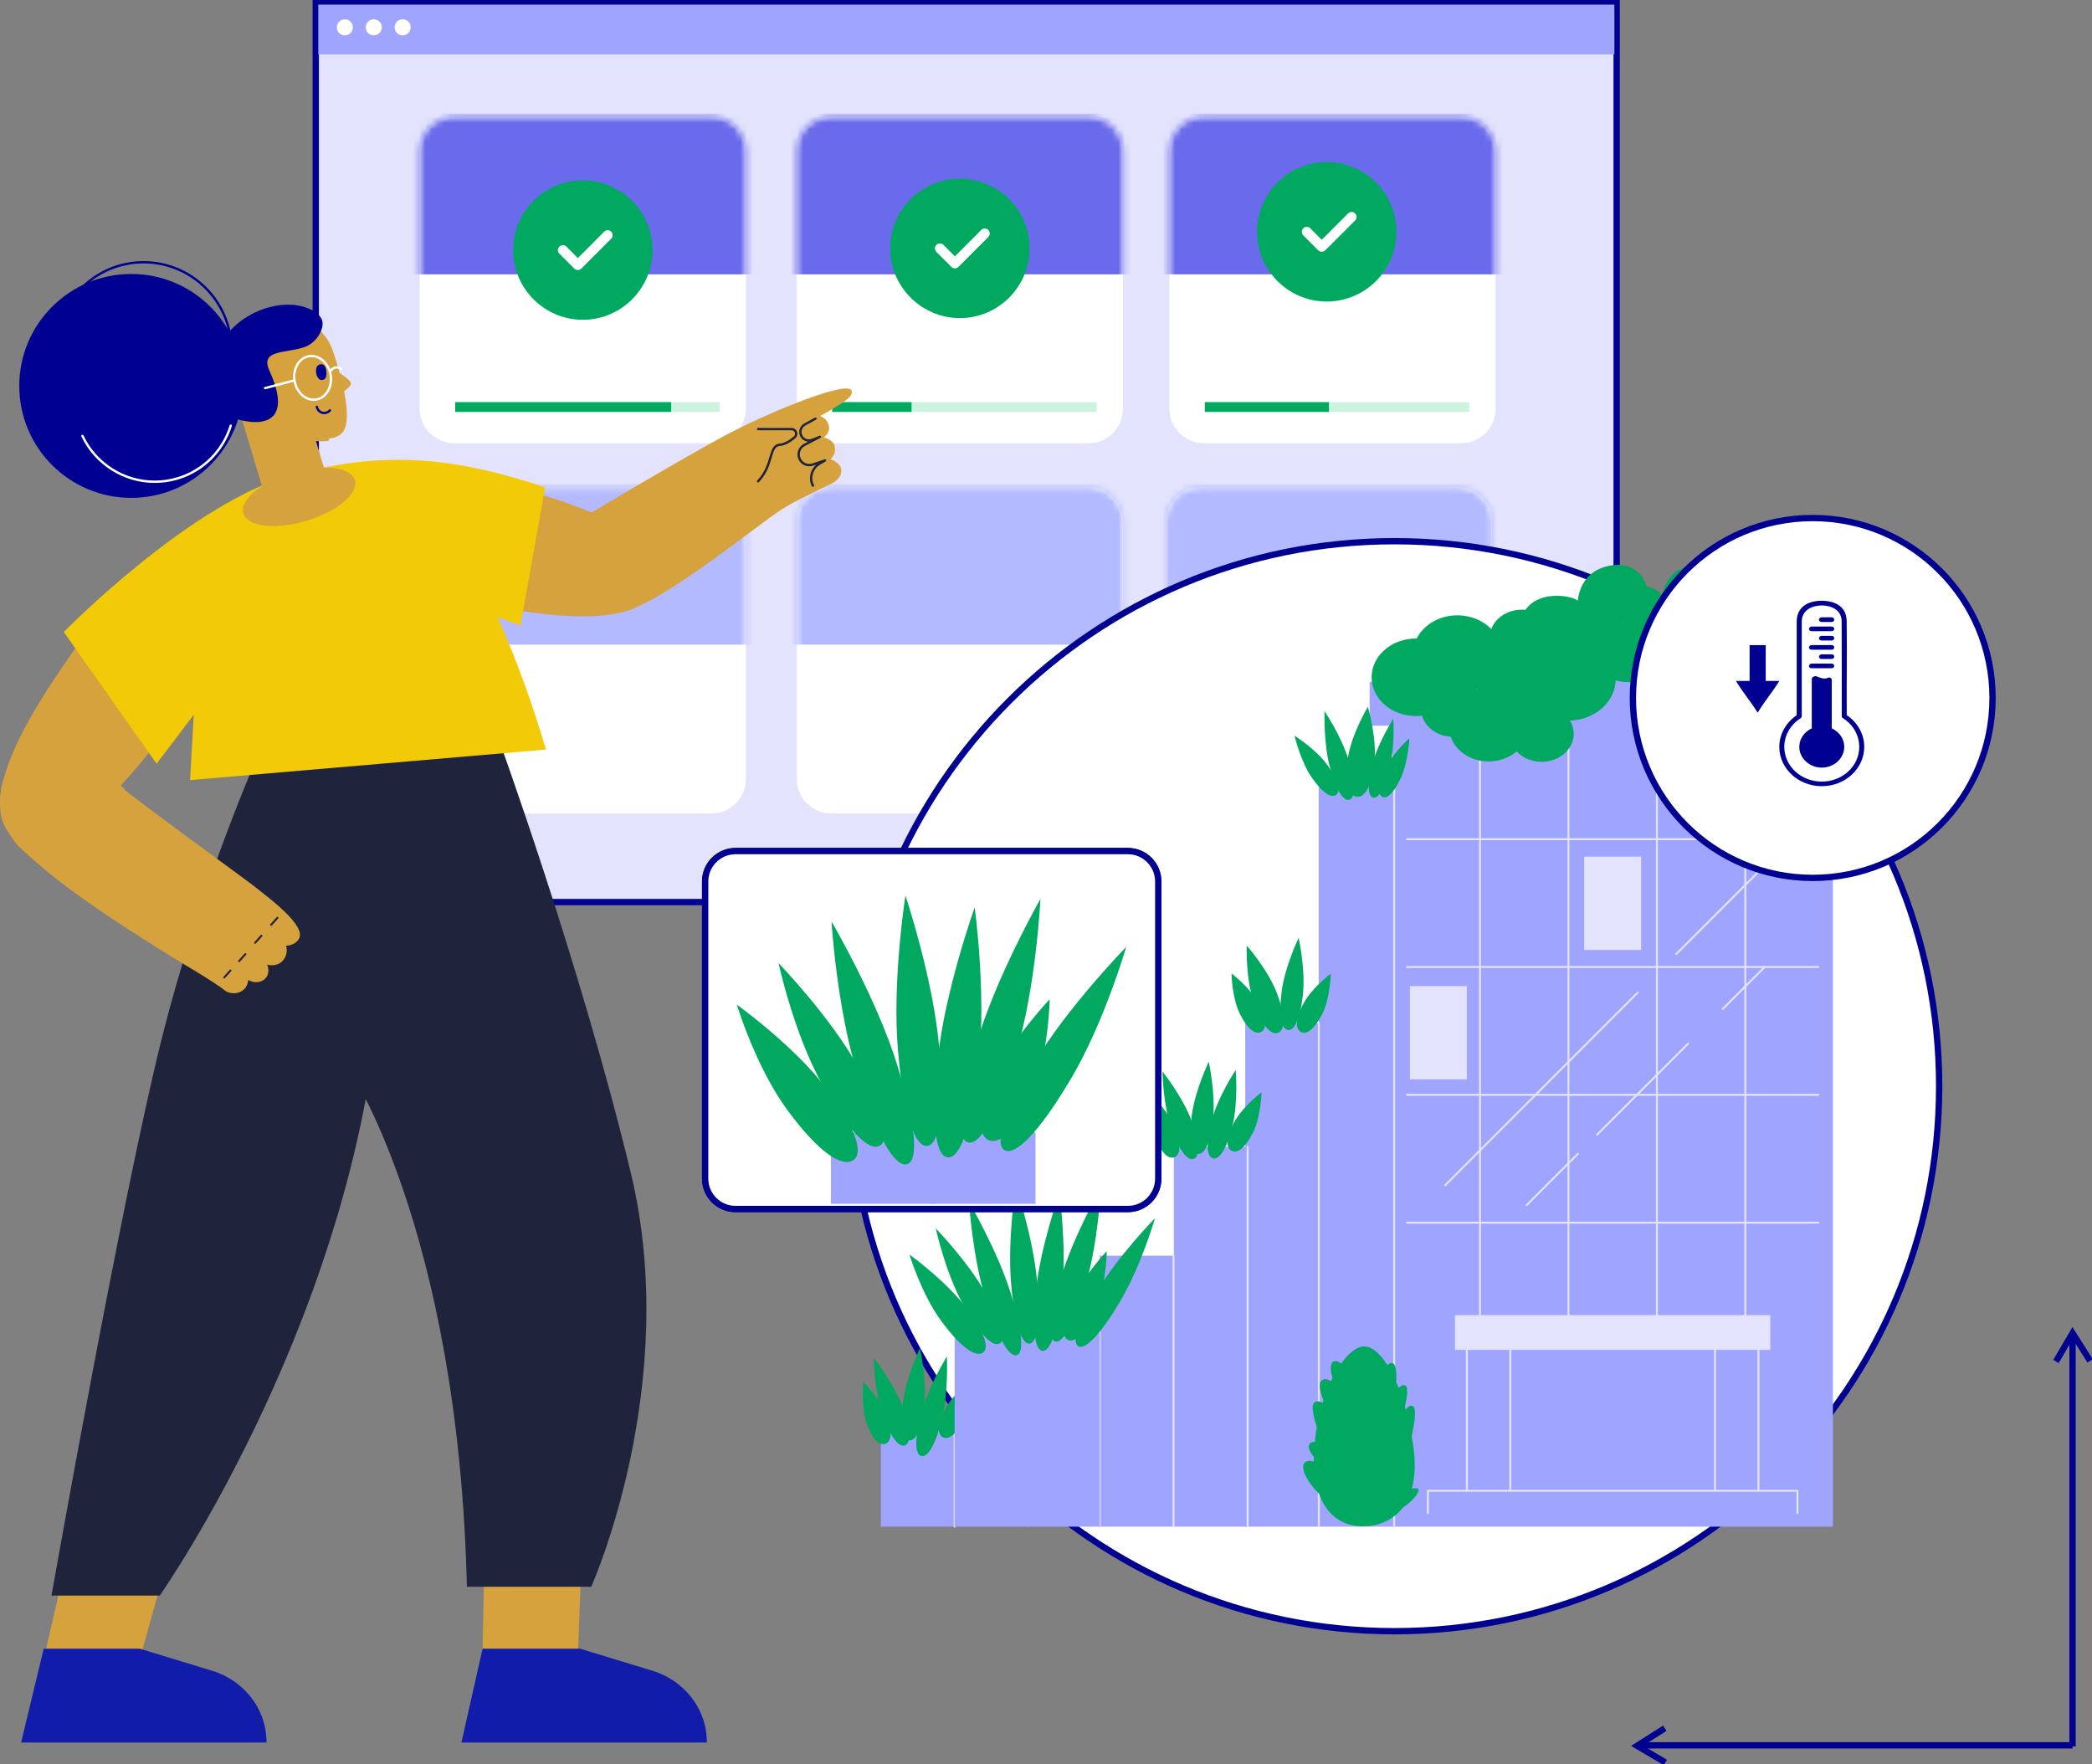
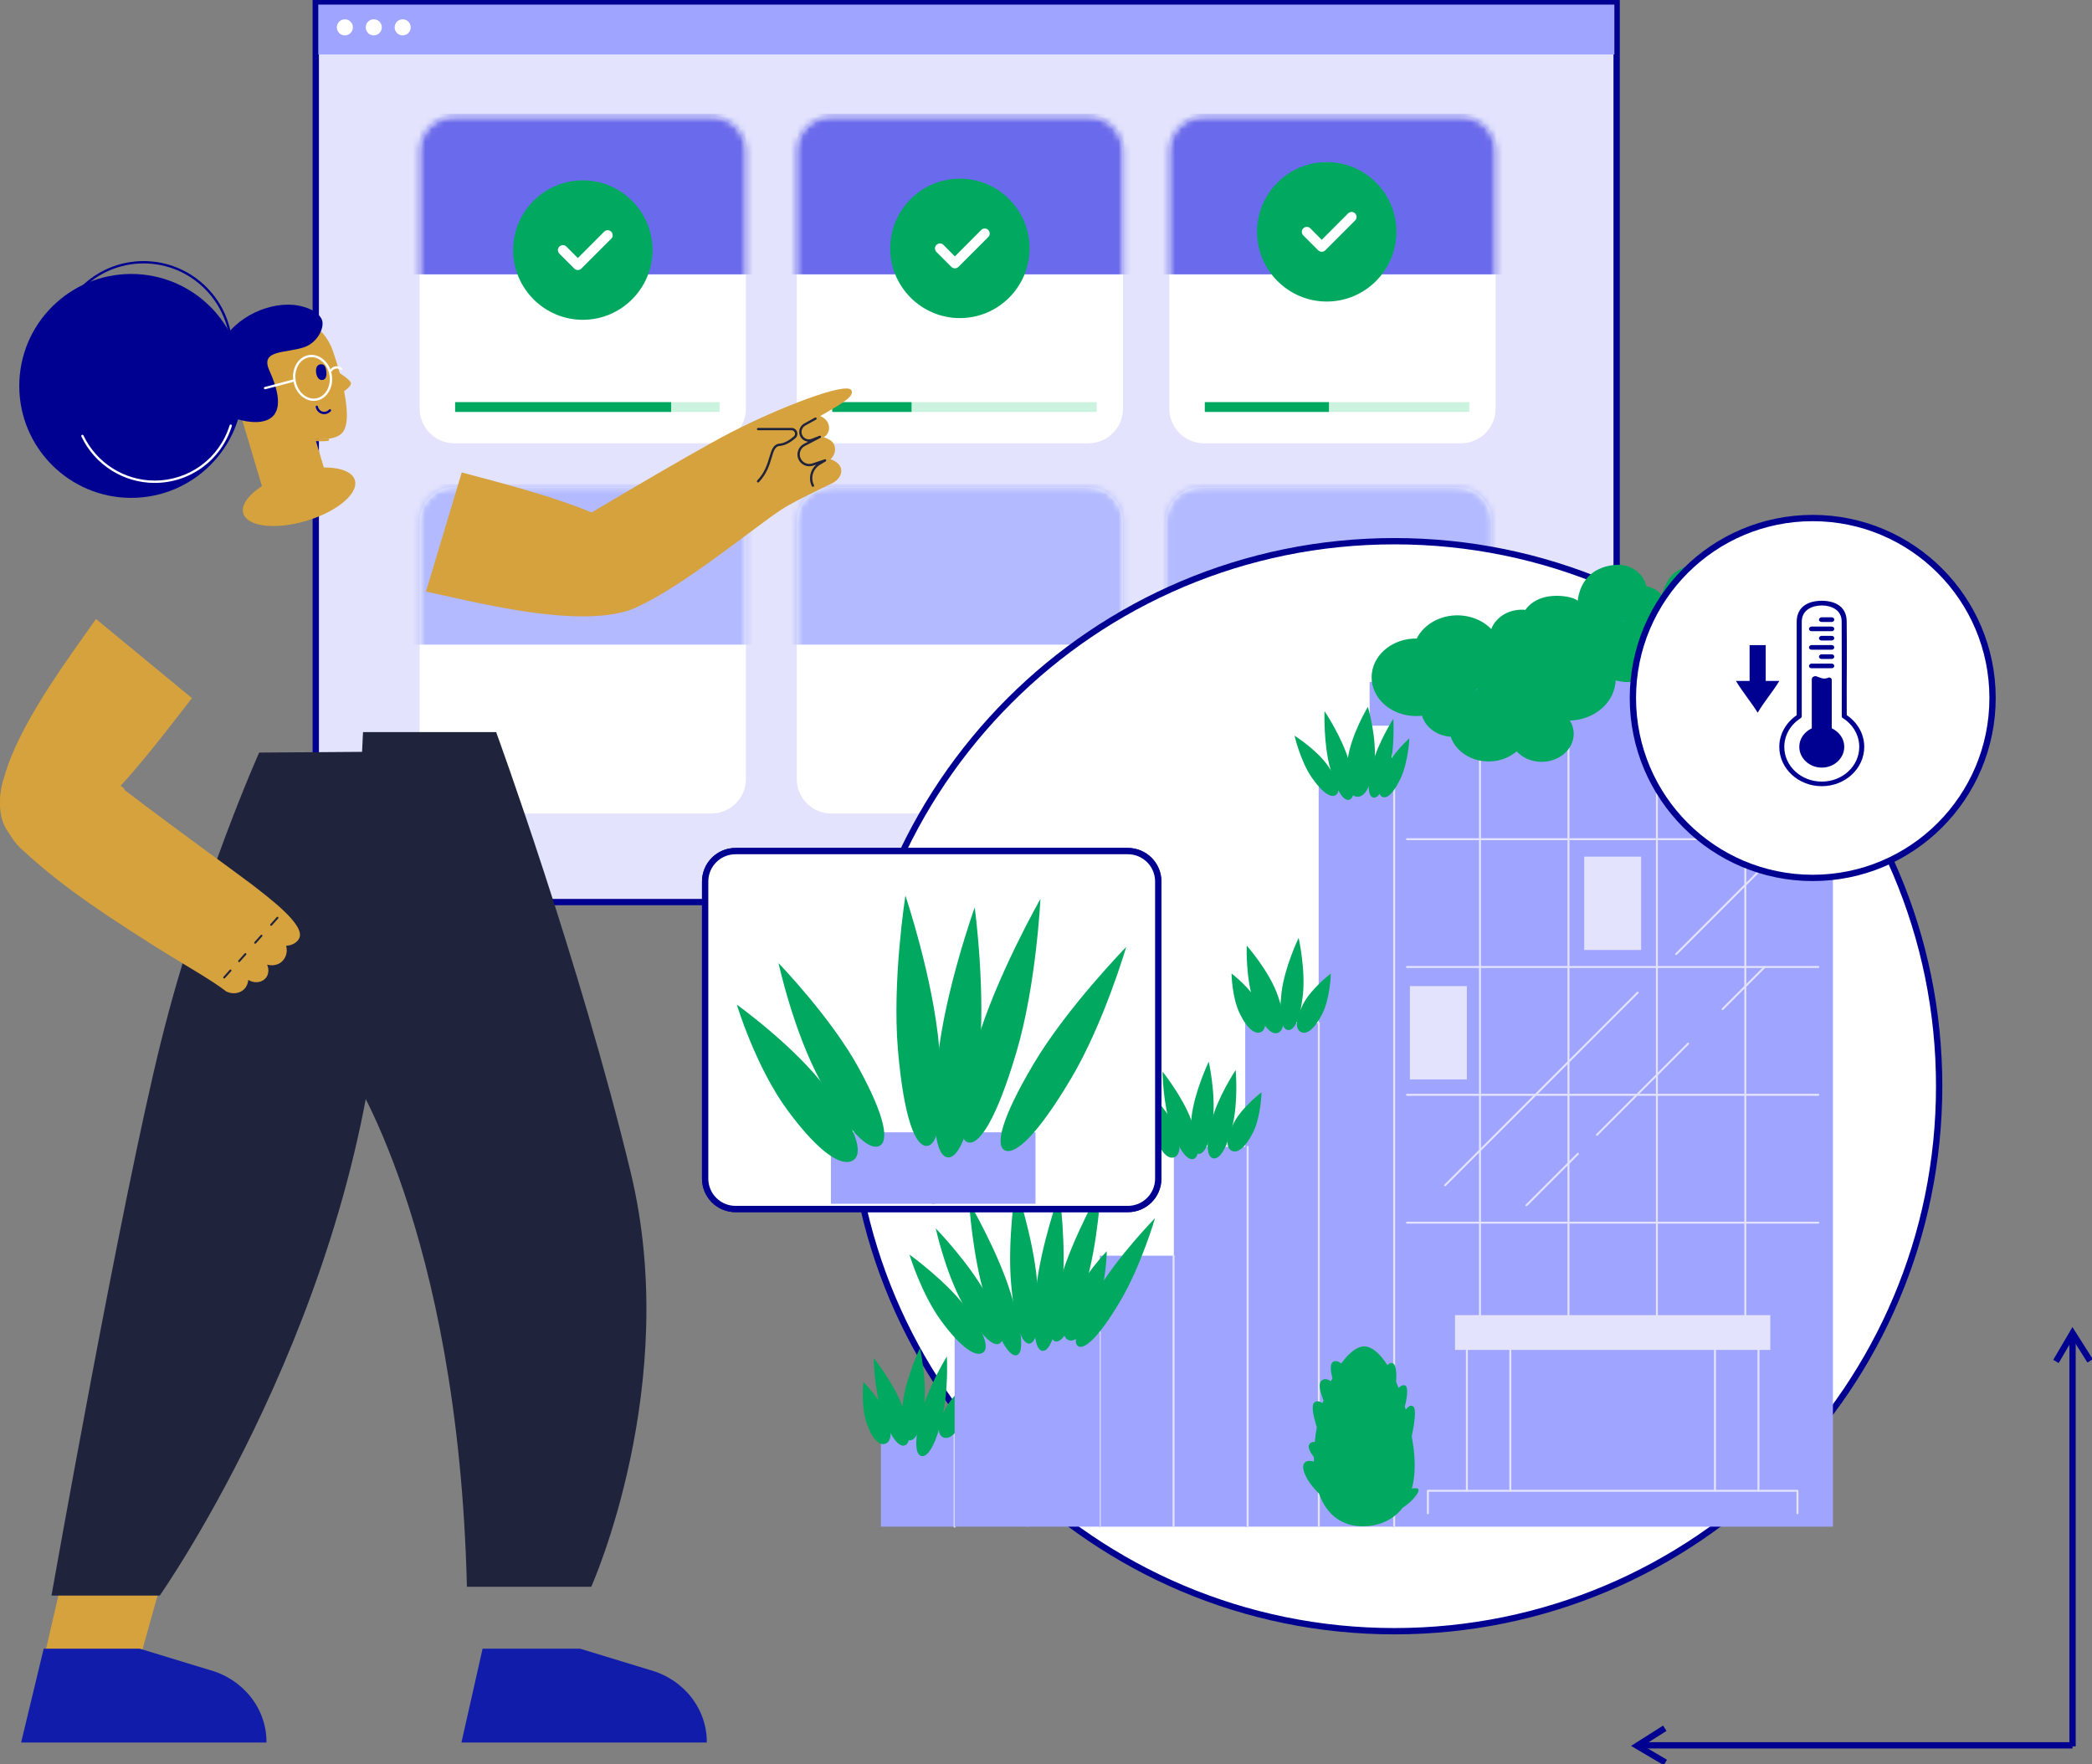
<svg xmlns="http://www.w3.org/2000/svg" width="332" height="280" viewBox="0 0 332 280" fill="none">
  <rect x="0" y="0" width="332" height="280" fill="#808080" stroke="none" />
  <g clip-path="url(#clip0_2791_80228)">
    <path d="M256.562 0.355H50.113V143.157H256.562V0.355Z" fill="#E3E3FD" stroke="#000091" stroke-miterlimit="10" />
    <path d="M256.201 0.73H50.51V8.643H256.201V0.73Z" fill="#9FA4FF" />
    <path d="M56.004 4.342C56.004 5.043 55.438 5.617 54.73 5.617C54.022 5.617 53.455 5.05 53.455 4.342C53.455 3.633 54.022 3.066 54.73 3.066C55.438 3.066 56.004 3.633 56.004 4.342Z" fill="white" />
    <path d="M60.592 4.342C60.592 5.043 60.025 5.617 59.317 5.617C58.609 5.617 58.043 5.05 58.043 4.342C58.043 3.633 58.609 3.066 59.317 3.066C60.025 3.066 60.592 3.633 60.592 4.342Z" fill="white" />
    <path d="M65.18 4.342C65.18 5.043 64.613 5.617 63.905 5.617C63.197 5.617 62.631 5.05 62.631 4.342C62.631 3.633 63.197 3.066 63.905 3.066C64.613 3.066 65.18 3.633 65.18 4.342Z" fill="white" />
    <path d="M112.884 18.539H72.096C69.061 18.539 66.602 21 66.602 24.036V64.848C66.602 67.884 69.061 70.345 72.096 70.345H112.884C115.919 70.345 118.378 67.884 118.378 64.848V24.036C118.378 21 115.919 18.539 112.884 18.539Z" fill="white" />
    <mask id="mask0_2791_80228" style="mask-type:luminance" maskUnits="userSpaceOnUse" x="66" y="18" width="53" height="53">
      <path d="M112.884 18.539H72.096C69.061 18.539 66.602 21 66.602 24.036V64.848C66.602 67.884 69.061 70.345 72.096 70.345H112.884C115.919 70.345 118.378 67.884 118.378 64.848V24.036C118.378 21 115.919 18.539 112.884 18.539Z" fill="white" />
    </mask>
    <g mask="url(#mask0_2791_80228)">
      <path d="M119.986 18.035H64.789V43.538H119.986V18.035Z" fill="#6A6AEC" />
    </g>
    <path d="M112.884 77.293H72.096C69.061 77.293 66.602 79.754 66.602 82.79V123.602C66.602 126.638 69.061 129.099 72.096 129.099H112.884C115.919 129.099 118.378 126.638 118.378 123.602V82.79C118.378 79.754 115.919 77.293 112.884 77.293Z" fill="white" />
    <mask id="mask1_2791_80228" style="mask-type:luminance" maskUnits="userSpaceOnUse" x="66" y="77" width="53" height="53">
      <path d="M112.884 77.293H72.096C69.061 77.293 66.602 79.754 66.602 82.79V123.602C66.602 126.638 69.061 129.099 72.096 129.099H112.884C115.919 129.099 118.378 126.638 118.378 123.602V82.79C118.378 79.754 115.919 77.293 112.884 77.293Z" fill="white" />
    </mask>
    <g mask="url(#mask1_2791_80228)">
      <path d="M119.986 76.797H64.789V102.3H119.986V76.797Z" fill="#B3BAFF" />
    </g>
    <path d="M172.726 77.293H131.938C128.903 77.293 126.443 79.754 126.443 82.79V123.602C126.443 126.638 128.903 129.099 131.938 129.099H172.726C175.76 129.099 178.22 126.638 178.22 123.602V82.79C178.22 79.754 175.76 77.293 172.726 77.293Z" fill="white" />
    <mask id="mask2_2791_80228" style="mask-type:luminance" maskUnits="userSpaceOnUse" x="126" y="77" width="53" height="53">
      <path d="M172.726 77.293H131.938C128.903 77.293 126.443 79.754 126.443 82.79V123.602C126.443 126.638 128.903 129.099 131.938 129.099H172.726C175.76 129.099 178.22 126.638 178.22 123.602V82.79C178.22 79.754 175.76 77.293 172.726 77.293Z" fill="white" />
    </mask>
    <g mask="url(#mask2_2791_80228)">
      <path d="M179.835 76.797H124.639V102.3H179.835V76.797Z" fill="#B3BAFF" />
    </g>
    <path d="M231.3 77.293H190.512C187.477 77.293 185.018 79.754 185.018 82.79V123.602C185.018 126.638 187.477 129.099 190.512 129.099H231.3C234.335 129.099 236.794 126.638 236.794 123.602V82.79C236.794 79.754 234.335 77.293 231.3 77.293Z" fill="white" />
    <mask id="mask3_2791_80228" style="mask-type:luminance" maskUnits="userSpaceOnUse" x="185" y="77" width="52" height="53">
      <path d="M231.3 77.293H190.512C187.477 77.293 185.018 79.754 185.018 82.79V123.602C185.018 126.638 187.477 129.099 190.512 129.099H231.3C234.335 129.099 236.794 126.638 236.794 123.602V82.79C236.794 79.754 234.335 77.293 231.3 77.293Z" fill="white" />
    </mask>
    <g mask="url(#mask3_2791_80228)">
      <path d="M238.402 76.797H183.205V102.3H238.402V76.797Z" fill="#B3BAFF" />
    </g>
    <path d="M114.201 63.82H72.231V65.372H114.201V63.82Z" fill="#CCF2E0" />
    <path d="M106.512 63.82H72.231V65.372H106.512V63.82Z" fill="#00A95F" />
    <path d="M172.726 18.539H131.938C128.903 18.539 126.443 21 126.443 24.036V64.848C126.443 67.884 128.903 70.345 131.938 70.345H172.726C175.76 70.345 178.22 67.884 178.22 64.848V24.036C178.22 21 175.76 18.539 172.726 18.539Z" fill="white" />
    <mask id="mask4_2791_80228" style="mask-type:luminance" maskUnits="userSpaceOnUse" x="126" y="18" width="53" height="53">
      <path d="M172.726 18.539H131.938C128.903 18.539 126.443 21 126.443 24.036V64.848C126.443 67.884 128.903 70.345 131.938 70.345H172.726C175.76 70.345 178.22 67.884 178.22 64.848V24.036C178.22 21 175.76 18.539 172.726 18.539Z" fill="white" />
    </mask>
    <g mask="url(#mask4_2791_80228)">
      <path d="M179.835 18.035H124.639V43.538H179.835V18.035Z" fill="#6A6AEC" />
    </g>
    <path d="M174.051 63.82H132.08V65.372H174.051V63.82Z" fill="#CCF2E0" />
    <path d="M144.661 63.82H132.08V65.372H144.661V63.82Z" fill="#00A95F" />
    <path d="M231.859 18.539H191.07C188.036 18.539 185.576 21 185.576 24.036V64.848C185.576 67.884 188.036 70.345 191.07 70.345H231.859C234.893 70.345 237.353 67.884 237.353 64.848V24.036C237.353 21 234.893 18.539 231.859 18.539Z" fill="white" />
    <mask id="mask5_2791_80228" style="mask-type:luminance" maskUnits="userSpaceOnUse" x="185" y="18" width="53" height="53">
      <path d="M231.859 18.539H191.07C188.036 18.539 185.576 21 185.576 24.036V64.848C185.576 67.884 188.036 70.345 191.07 70.345H231.859C234.893 70.345 237.353 67.884 237.353 64.848V24.036C237.353 21 234.893 18.539 231.859 18.539Z" fill="white" />
    </mask>
    <g mask="url(#mask5_2791_80228)">
      <path d="M238.96 18.035H183.764V43.538H238.96V18.035Z" fill="#6A6AEC" />
    </g>
    <path d="M233.176 63.82H191.205V65.372H233.176V63.82Z" fill="#CCF2E0" />
    <path d="M210.902 63.82H191.205V65.372H210.902V63.82Z" fill="#00A95F" />
    <path d="M152.731 50.205C158.534 50.205 163.238 45.499 163.238 39.693C163.238 33.886 158.534 29.18 152.731 29.18C146.929 29.18 142.225 33.886 142.225 39.693C142.225 45.499 146.929 50.205 152.731 50.205Z" fill="white" />
    <path d="M152.335 28.352C146.231 28.352 141.275 33.318 141.275 39.417C141.275 45.516 146.239 50.482 152.335 50.482C158.43 50.482 163.394 45.516 163.394 39.417C163.394 33.318 158.43 28.352 152.335 28.352ZM156.845 37.611L152.101 42.357C151.945 42.506 151.747 42.584 151.542 42.584C151.336 42.584 151.138 42.506 150.982 42.357L148.61 39.984C148.299 39.672 148.299 39.169 148.61 38.864C148.922 38.56 149.425 38.553 149.729 38.864L151.542 40.685L155.719 36.498C156.03 36.187 156.533 36.187 156.837 36.498C157.142 36.81 157.149 37.313 156.837 37.618L156.845 37.611Z" fill="#00A95F" />
    <path d="M210.952 47.577C216.755 47.577 221.459 42.87 221.459 37.064C221.459 31.258 216.755 26.551 210.952 26.551C205.149 26.551 200.445 31.258 200.445 37.064C200.445 42.87 205.149 47.577 210.952 47.577Z" fill="white" />
    <path d="M210.555 25.723C204.452 25.723 199.496 30.689 199.496 36.788C199.496 42.888 204.459 47.853 210.555 47.853C216.651 47.853 221.614 42.888 221.614 36.788C221.614 30.689 216.651 25.723 210.555 25.723ZM215.065 34.982L210.322 39.728C210.166 39.877 209.968 39.955 209.762 39.955C209.557 39.955 209.359 39.877 209.203 39.728L206.831 37.355C206.52 37.043 206.52 36.54 206.831 36.236C207.143 35.931 207.645 35.924 207.95 36.236L209.762 38.056L213.94 33.869C214.251 33.558 214.754 33.558 215.058 33.869C215.363 34.181 215.37 34.684 215.058 34.989L215.065 34.982Z" fill="#00A95F" />
    <path d="M221.302 258.867C269.042 258.867 307.743 220.144 307.743 172.377C307.743 124.61 269.042 85.887 221.302 85.887C173.562 85.887 134.861 124.61 134.861 172.377C134.861 220.144 173.562 258.867 221.302 258.867Z" fill="white" stroke="#000091" stroke-miterlimit="10" />
    <path d="M264.201 274.27L259.805 277.054L264.293 279.696" stroke="#000091" stroke-miterlimit="10" />
    <path d="M331.703 215.966L328.913 211.566L326.279 216.058" stroke="#000091" stroke-miterlimit="10" />
    <path d="M328.913 276.98H260.441" stroke="#000091" stroke-miterlimit="10" />
    <path d="M328.912 211.898V277.15" stroke="#000091" stroke-miterlimit="10" />
    <path d="M290.885 113.844H220.977V242.279H290.885V113.844Z" fill="#9FA4FF" />
    <path d="M209.33 162.367H197.619V242.276H209.33V162.367Z" fill="#9FA4FF" />
    <path d="M198.002 181.992H186.291V242.278H198.002V181.992Z" fill="#9FA4FF" />
    <path d="M186.242 199.277H174.531V242.278H186.242V199.277Z" fill="#9FA4FF" />
    <path d="M151.507 226.867H139.797V242.275H151.507V226.867Z" fill="#9FA4FF" />
    <path d="M221.253 124.609H209.273V242.277H221.253V124.609Z" fill="#9FA4FF" />
    <path d="M266.007 151.571C265.964 151.571 265.929 151.556 265.893 151.528C265.83 151.464 265.83 151.365 265.893 151.309L285.123 132.075C285.187 132.011 285.286 132.011 285.343 132.075C285.399 132.139 285.406 132.238 285.343 132.295L266.113 151.528C266.113 151.528 266.042 151.571 266 151.571H266.007Z" fill="#E3E3FD" />
    <path d="M229.331 188.259C229.289 188.259 229.253 188.245 229.218 188.217C229.154 188.153 229.154 188.054 229.218 187.997L259.79 157.415C259.853 157.351 259.952 157.351 260.009 157.415C260.066 157.479 260.073 157.578 260.009 157.635L229.437 188.217C229.437 188.217 229.366 188.259 229.324 188.259H229.331Z" fill="#E3E3FD" />
    <path d="M273.376 160.299C273.333 160.299 273.298 160.285 273.263 160.256C273.199 160.193 273.199 160.093 273.263 160.037L279.939 153.356C280.003 153.293 280.102 153.293 280.159 153.356C280.222 153.42 280.222 153.519 280.159 153.576L273.482 160.256C273.482 160.256 273.411 160.299 273.369 160.299H273.376Z" fill="#E3E3FD" />
    <path d="M253.446 180.241C253.404 180.241 253.368 180.226 253.333 180.198C253.269 180.134 253.269 180.035 253.333 179.978L267.798 165.513C267.861 165.449 267.96 165.449 268.017 165.513C268.074 165.576 268.081 165.676 268.017 165.732L253.552 180.198C253.552 180.198 253.482 180.241 253.439 180.241H253.446Z" fill="#E3E3FD" />
    <path d="M242.253 191.427C242.21 191.427 242.175 191.413 242.14 191.385C242.076 191.321 242.076 191.222 242.14 191.165L250.303 182.997C250.367 182.933 250.466 182.933 250.522 182.997C250.586 183.061 250.586 183.16 250.522 183.217L242.359 191.385C242.359 191.385 242.288 191.427 242.246 191.427H242.253Z" fill="#E3E3FD" />
    <path d="M260.448 135.945H251.414V150.758H260.448V135.945Z" fill="#E3E3FD" />
    <path d="M232.786 156.488H223.752V171.301H232.786V156.488Z" fill="#E3E3FD" />
    <path d="M294.496 115.16H217.365V108.26L294.496 89.629V115.16Z" fill="#9FA4FF" />
    <path d="M234.875 212.758C234.79 212.758 234.719 212.688 234.719 212.603V118.625C234.719 118.54 234.79 118.469 234.875 118.469C234.959 118.469 235.03 118.54 235.03 118.625V212.603C235.03 212.688 234.959 212.758 234.875 212.758Z" fill="#E3E3FD" />
    <path d="M248.916 212.758C248.831 212.758 248.76 212.688 248.76 212.603V118.625C248.76 118.54 248.831 118.469 248.916 118.469C249 118.469 249.071 118.54 249.071 118.625V212.603C249.071 212.688 249 212.758 248.916 212.758Z" fill="#E3E3FD" />
    <path d="M262.949 212.758C262.864 212.758 262.793 212.688 262.793 212.603V118.625C262.793 118.54 262.864 118.469 262.949 118.469C263.034 118.469 263.104 118.54 263.104 118.625V212.603C263.104 212.688 263.034 212.758 262.949 212.758Z" fill="#E3E3FD" />
    <path d="M276.98 212.758C276.895 212.758 276.824 212.688 276.824 212.603V118.625C276.824 118.54 276.895 118.469 276.98 118.469C277.065 118.469 277.136 118.54 277.136 118.625V212.603C277.136 212.688 277.065 212.758 276.98 212.758Z" fill="#E3E3FD" />
    <path d="M288.564 133.331H223.292C223.208 133.331 223.137 133.26 223.137 133.175C223.137 133.09 223.208 133.02 223.292 133.02H288.564C288.649 133.02 288.72 133.09 288.72 133.175C288.72 133.26 288.649 133.331 288.564 133.331Z" fill="#E3E3FD" />
    <path d="M288.564 153.612H223.292C223.208 153.612 223.137 153.542 223.137 153.457C223.137 153.372 223.208 153.301 223.292 153.301H288.564C288.649 153.301 288.72 153.372 288.72 153.457C288.72 153.542 288.649 153.612 288.564 153.612Z" fill="#E3E3FD" />
    <path d="M288.564 173.902H223.292C223.208 173.902 223.137 173.831 223.137 173.746C223.137 173.661 223.208 173.59 223.292 173.59H288.564C288.649 173.59 288.72 173.661 288.72 173.746C288.72 173.831 288.649 173.902 288.564 173.902Z" fill="#E3E3FD" />
    <path d="M288.564 194.191H223.292C223.208 194.191 223.137 194.12 223.137 194.035C223.137 193.95 223.208 193.879 223.292 193.879H288.564C288.649 193.879 288.72 193.95 288.72 194.035C288.72 194.12 288.649 194.191 288.564 194.191Z" fill="#E3E3FD" />
    <path d="M275.615 211.461H236.242V236.581H275.615V211.461Z" fill="#9FA4FF" />
    <path d="M232.794 236.737C232.709 236.737 232.639 236.666 232.639 236.581V211.461C232.639 211.376 232.709 211.305 232.794 211.305C232.879 211.305 232.95 211.376 232.95 211.461V236.581C232.95 236.666 232.879 236.737 232.794 236.737Z" fill="#E3E3FD" />
    <path d="M239.689 236.737C239.604 236.737 239.533 236.666 239.533 236.581V211.461C239.533 211.376 239.604 211.305 239.689 211.305C239.774 211.305 239.845 211.376 239.845 211.461V236.581C239.845 236.666 239.774 236.737 239.689 236.737Z" fill="#E3E3FD" />
    <path d="M272.166 236.737C272.081 236.737 272.01 236.666 272.01 236.581V211.461C272.01 211.376 272.081 211.305 272.166 211.305C272.25 211.305 272.321 211.376 272.321 211.461V236.581C272.321 236.666 272.25 236.737 272.166 236.737Z" fill="#E3E3FD" />
    <path d="M279.07 236.737C278.985 236.737 278.914 236.666 278.914 236.581V211.461C278.914 211.376 278.985 211.305 279.07 211.305C279.155 211.305 279.226 211.376 279.226 211.461V236.581C279.226 236.666 279.155 236.737 279.07 236.737Z" fill="#E3E3FD" />
    <path d="M280.945 208.707H230.91V214.226H280.945V208.707Z" fill="#E3E3FD" />
    <path d="M285.257 240.301C285.172 240.301 285.101 240.23 285.101 240.145V236.737H226.761V240.145C226.761 240.23 226.69 240.301 226.605 240.301C226.52 240.301 226.449 240.23 226.449 240.145V236.582C226.449 236.497 226.52 236.426 226.605 236.426H285.257C285.341 236.426 285.412 236.497 285.412 236.582V240.145C285.412 240.23 285.341 240.301 285.257 240.301Z" fill="#E3E3FD" />
    <path d="M209.458 162.367C209.458 162.281 209.388 162.211 209.302 162.211C209.216 162.211 209.146 162.281 209.146 162.367V242.276C209.146 242.362 209.216 242.432 209.302 242.432C209.388 242.432 209.458 242.362 209.458 242.276V162.367Z" fill="#E3E3FD" />
    <path d="M198.001 242.434C197.917 242.434 197.846 242.363 197.846 242.278V181.992C197.846 181.907 197.917 181.836 198.001 181.836C198.086 181.836 198.157 181.907 198.157 181.992V242.278C198.157 242.363 198.086 242.434 198.001 242.434Z" fill="#E3E3FD" />
    <path d="M186.242 242.433C186.157 242.433 186.086 242.363 186.086 242.278V199.277C186.086 199.192 186.157 199.121 186.242 199.121C186.327 199.121 186.397 199.192 186.397 199.277V242.278C186.397 242.363 186.327 242.433 186.242 242.433Z" fill="#E3E3FD" />
    <path d="M174.531 242.432C174.446 242.432 174.375 242.361 174.375 242.276V211.461C174.375 211.376 174.446 211.305 174.531 211.305C174.616 211.305 174.687 211.376 174.687 211.461V242.276C174.687 242.361 174.616 242.432 174.531 242.432Z" fill="#E3E3FD" />
    <path d="M151.5 242.435C151.415 242.435 151.344 242.364 151.344 242.279V226.871C151.344 226.786 151.415 226.715 151.5 226.715C151.584 226.715 151.655 226.786 151.655 226.871V242.279C151.655 242.364 151.584 242.435 151.5 242.435Z" fill="#E3E3FD" />
    <path d="M221.253 242.432C221.168 242.432 221.098 242.361 221.098 242.276V124.609C221.098 124.524 221.168 124.453 221.253 124.453C221.338 124.453 221.409 124.524 221.409 124.609V242.276C221.409 242.361 221.338 242.432 221.253 242.432Z" fill="#E3E3FD" />
    <path d="M241.473 97.867C240.411 100.474 242.754 103.308 245.742 103.881C246.542 104.037 247.335 104.023 248.086 103.867C247.732 105.695 247.271 107.154 249.261 107.544C251.038 107.891 252.95 108.033 253.636 106.552C254.366 107.516 256.801 108.238 258.168 108.245C261.056 108.259 262.94 107.211 264.016 105.426C266.636 105.688 269.099 104.087 269.652 101.664C270.239 99.085 268.448 96.549 265.644 96.011C265.212 95.926 264.781 95.898 264.356 95.912C264.122 94.537 262.989 93.376 261.425 93.071C261.375 93.064 261.325 93.057 261.276 93.05C260.929 91.427 259.563 90.074 257.693 89.713C256.256 89.437 251.088 89.685 250.38 95.345C249.856 94.615 243.392 93.17 241.48 97.881L241.473 97.867ZM257.729 98.611C257.729 98.611 257.658 98.632 257.623 98.646C257.63 98.604 257.637 98.554 257.644 98.512C257.672 98.547 257.7 98.575 257.729 98.611Z" fill="#00A95F" />
    <path d="M264.902 98.521C264.102 99.123 266.608 99.335 266.268 100.356C265.383 103.026 266.835 105.91 269.504 106.795C270.828 107.234 272.201 107.1 273.355 106.526C273.993 108.261 275.387 109.7 277.278 110.323C279.742 111.138 282.354 110.344 283.968 108.509C286.255 109.359 288.415 108.552 289.71 106.958C290.192 107.27 290.723 107.525 291.296 107.709C294.992 108.934 298.978 106.93 300.203 103.232C301.35 99.76 299.651 96.027 296.38 94.575C296.444 91.564 295.445 89.283 292.436 88.284C290.666 87.696 286.659 88.405 285.682 91.252C285.965 88.893 282.227 85.351 278.276 86.287C275.586 86.924 274.417 88.383 273.476 90.969C270.467 88.723 266.127 89.616 264.732 92.067C263.663 93.951 262.806 96.041 264.895 98.514L264.902 98.521ZM283.777 99.045C283.799 98.981 283.827 98.925 283.848 98.861C283.876 98.903 283.912 98.939 283.94 98.981C283.883 99.002 283.827 99.024 283.77 99.052L283.777 99.045Z" fill="#00A95F" />
    <path d="M256.364 108.558C256.838 104.966 253.886 101.721 249.765 101.303C248.661 101.19 247.585 101.303 246.594 101.58C246.827 99.192 244.845 97.06 242.098 96.784C239.648 96.536 237.404 97.853 236.667 99.83C235.549 98.675 233.948 97.882 232.093 97.691C228.943 97.372 226.04 98.923 224.829 101.332C221.247 101.282 218.139 103.613 217.721 106.78C217.275 110.159 220.05 113.205 223.916 113.594C224.511 113.651 225.098 113.644 225.672 113.58C226.182 115.316 227.867 116.683 230.026 116.903C230.09 116.903 230.161 116.917 230.224 116.917C230.918 118.957 232.95 120.544 235.534 120.806C237.51 121.004 239.379 120.374 240.689 119.241C241.496 120.119 242.685 120.728 244.073 120.87C246.87 121.153 249.397 119.396 249.716 116.959C249.836 116.024 249.617 115.125 249.142 114.352C252.796 114.246 255.911 111.823 256.343 108.558H256.364ZM234.281 109.386C234.324 109.365 234.373 109.351 234.416 109.33C234.416 109.386 234.409 109.443 234.402 109.507C234.359 109.464 234.317 109.429 234.274 109.394L234.281 109.386Z" fill="#00A95F" />
    <path d="M140.079 224.554C141.446 228.387 142.727 229.69 143.612 229.371C144.497 229.053 144.66 227.232 143.294 223.407C141.927 219.574 138.656 215.508 138.656 215.508C138.656 215.508 138.713 220.729 140.079 224.554Z" fill="#00A95F" />
    <path d="M143.272 222.698C142.805 226.736 143.372 228.472 144.313 228.578C145.255 228.684 146.197 227.126 146.664 223.088C147.131 219.05 145.998 213.949 145.998 213.949C145.998 213.949 143.74 218.653 143.272 222.691V222.698Z" fill="#00A95F" />
    <path d="M146.141 224.496C145.022 228.86 145.306 230.829 146.219 231.063C147.132 231.297 148.329 229.71 149.448 225.346C150.566 220.983 150.269 215.266 150.269 215.266C150.269 215.266 147.26 220.132 146.141 224.496Z" fill="#00A95F" />
    <path d="M149.957 223.697C148.647 226.261 148.796 227.65 149.631 228.082C150.467 228.514 151.685 227.813 152.994 225.255C154.304 222.691 154.375 218.809 154.375 218.809C154.375 218.809 151.267 221.139 149.957 223.704V223.697Z" fill="#00A95F" />
    <path d="M137.546 225.884C138.508 228.59 139.627 229.433 140.512 229.114C141.397 228.796 141.723 227.436 140.76 224.736C139.797 222.03 137.015 219.324 137.015 219.324C137.015 219.324 136.583 223.178 137.546 225.884Z" fill="#00A95F" />
    <path d="M211.107 121.948C212.198 125.83 213.316 127.183 214.152 126.906C214.987 126.63 215.214 124.817 214.124 120.935C213.033 117.052 210.201 112.852 210.201 112.852C210.201 112.852 210.017 118.073 211.107 121.948Z" fill="#00A95F" />
    <path d="M213.876 120.581C213.38 124.52 214.116 126.262 215.284 126.432C216.453 126.602 217.6 125.136 218.095 121.197C218.591 117.258 217.083 112.172 217.083 112.172C217.083 112.172 214.371 116.642 213.868 120.581H213.876Z" fill="#00A95F" />
    <path d="M217.791 121.296C216.899 124.746 217.147 126.333 217.89 126.56C218.634 126.786 219.611 125.561 220.503 122.111C221.395 118.661 221.119 114.07 221.119 114.07C221.119 114.07 218.683 117.853 217.791 121.303V121.296Z" fill="#00A95F" />
    <path d="M219.76 122.129C218.556 124.694 218.634 126.054 219.328 126.436C220.022 126.819 221.077 126.089 222.28 123.525C223.484 120.96 223.675 117.156 223.675 117.156C223.675 117.156 220.956 119.572 219.76 122.136V122.129Z" fill="#00A95F" />
    <path d="M208.226 123.463C210.045 126.055 211.348 126.672 212.042 126.133C212.736 125.595 212.552 124.093 210.725 121.507C208.906 118.915 205.443 116.754 205.443 116.754C205.443 116.754 206.399 120.877 208.226 123.47V123.463Z" fill="#00A95F" />
    <path d="M185.909 179.093C187.276 182.926 188.557 184.229 189.442 183.911C190.327 183.592 190.49 181.771 189.124 177.946C187.757 174.113 184.486 170.047 184.486 170.047C184.486 170.047 184.543 175.268 185.909 179.093Z" fill="#00A95F" />
    <path d="M189.103 177.237C188.635 181.275 189.202 183.011 190.143 183.117C191.078 183.223 192.027 181.665 192.494 177.627C192.961 173.589 191.828 168.488 191.828 168.488C191.828 168.488 189.57 173.192 189.103 177.23V177.237Z" fill="#00A95F" />
    <path d="M192.254 177.944C191.263 181.812 191.595 183.583 192.509 183.817C193.422 184.051 194.569 182.662 195.56 178.794C196.551 174.927 196.105 169.805 196.105 169.805C196.105 169.805 193.252 174.076 192.261 177.951L192.254 177.944Z" fill="#00A95F" />
    <path d="M195.785 178.236C194.475 180.8 194.624 182.189 195.459 182.621C196.295 183.053 197.513 182.352 198.822 179.794C200.132 177.237 200.203 173.348 200.203 173.348C200.203 173.348 197.095 175.678 195.785 178.243V178.236Z" fill="#00A95F" />
    <path d="M183.381 180.427C184.344 183.133 185.463 183.976 186.348 183.657C187.233 183.339 187.559 181.979 186.596 179.279C185.633 176.573 182.85 173.867 182.85 173.867C182.85 173.867 182.419 177.721 183.381 180.427Z" fill="#00A95F" />
    <path d="M199.022 159.194C200.388 163.019 201.776 164.28 202.803 163.912C203.829 163.544 204.106 161.688 202.739 157.862C201.373 154.037 197.854 150.062 197.854 150.062C197.854 150.062 197.656 155.369 199.022 159.187V159.194Z" fill="#00A95F" />
    <path d="M203.368 157.581C202.901 161.619 203.467 163.354 204.409 163.461C205.344 163.567 206.292 162.009 206.76 157.971C207.227 153.933 206.094 148.832 206.094 148.832C206.094 148.832 203.835 153.536 203.368 157.574V157.581Z" fill="#00A95F" />
    <path d="M206.781 159.392C205.471 161.956 205.62 163.345 206.456 163.777C207.298 164.209 208.509 163.508 209.819 160.95C211.128 158.386 211.199 154.504 211.199 154.504C211.199 154.504 208.091 156.835 206.781 159.399V159.392Z" fill="#00A95F" />
    <path d="M196.783 160.939C198.079 163.503 199.29 164.197 200.132 163.772C200.975 163.347 201.124 161.959 199.835 159.394C198.539 156.83 195.445 154.492 195.445 154.492C195.445 154.492 195.495 158.374 196.791 160.932L196.783 160.939Z" fill="#00A95F" />
    <path d="M207.009 232.154C207.355 231.793 207.844 231.765 208.517 231.942C208.517 231.715 208.517 231.474 208.517 231.241C207.971 230.546 207.447 229.682 207.823 229.158C207.879 229.073 208.113 228.782 208.658 228.832C208.736 228.031 208.842 227.259 208.977 226.501C208.212 224.022 208.113 222.796 208.729 222.47C208.984 222.336 209.345 222.322 209.89 222.662C209.94 222.513 209.982 222.364 210.032 222.215C209.593 221.124 209.076 219.566 209.791 219.035C209.947 218.921 210.435 218.666 211.221 219.198C211.299 219.027 211.384 218.865 211.462 218.702C211.002 217.108 211.193 216.279 211.603 216.088C211.858 215.967 212.311 215.932 212.843 216.392C214.082 214.657 215.391 213.672 216.482 213.672C217.685 213.672 218.967 214.734 220.17 216.633C220.447 216.371 220.73 216.236 220.999 216.328C221.615 216.534 221.65 218.114 221.572 219.332C221.7 219.63 221.827 219.934 221.955 220.253C222.5 219.764 222.783 219.778 223.031 219.885C223.434 220.055 223.406 221.521 222.946 223.2C222.988 223.356 223.038 223.519 223.08 223.682C223.76 222.91 223.972 223.073 224.192 223.15C224.857 223.37 224.475 225.871 224.043 227.975C224.107 228.315 224.164 228.662 224.22 229.016C224.688 232.006 224.567 234.379 224.064 236.235C224.702 236.121 224.985 236.185 225.084 236.32C225.353 236.717 224.341 238.126 222.613 239.267C220.97 241.42 218.521 242.221 216.283 242.221C213.133 242.221 210.563 240.549 209.324 237.021C207.334 235.108 206.35 232.87 207.016 232.161L207.009 232.154Z" fill="#00A95F" />
    <path d="M222.952 232.949C222.952 232.949 222.938 232.949 222.931 232.949C222.846 232.935 222.789 232.857 222.796 232.772C222.988 231.461 222.945 230.54 222.669 230.179C222.598 230.087 222.513 230.03 222.407 230.016C221.826 229.938 221.076 231.312 220.856 231.801C220.821 231.872 220.743 231.915 220.665 231.886C220.587 231.865 220.545 231.787 220.559 231.702C220.694 231.072 220.764 230.292 220.389 230.179C220.007 230.066 219.221 230.597 218.662 231.568C218.619 231.645 218.52 231.667 218.449 231.624C218.371 231.582 218.35 231.482 218.393 231.412C219.001 230.363 219.901 229.704 220.488 229.881C220.892 230.002 220.991 230.448 220.984 230.894C221.338 230.307 221.883 229.634 222.45 229.704C222.641 229.733 222.796 229.825 222.924 229.988C223.257 230.427 223.32 231.383 223.108 232.814C223.094 232.892 223.03 232.949 222.952 232.949Z" fill="#00A95F" />
    <path d="M211.44 238.133C211.362 238.133 211.299 238.076 211.285 237.998C211.108 236.78 211.164 235.972 211.447 235.597C211.554 235.455 211.695 235.37 211.858 235.349C212.325 235.285 212.764 235.809 213.069 236.291C213.076 235.937 213.175 235.597 213.508 235.498C214.01 235.349 214.782 235.902 215.299 236.794C215.341 236.872 215.32 236.964 215.242 237.007C215.164 237.049 215.072 237.028 215.03 236.95C214.563 236.142 213.911 235.703 213.6 235.795C213.302 235.887 213.366 236.525 213.479 237.049C213.494 237.127 213.451 237.205 213.373 237.233C213.295 237.255 213.217 237.219 213.182 237.148C212.955 236.638 212.347 235.597 211.901 235.654C211.816 235.668 211.752 235.703 211.695 235.781C211.561 235.958 211.377 236.468 211.589 237.949C211.603 238.034 211.539 238.112 211.454 238.126C211.447 238.126 211.44 238.126 211.433 238.126L211.44 238.133Z" fill="#00A95F" />
    <path d="M212.516 225.664C212.439 225.664 212.375 225.608 212.361 225.53C212.184 224.311 212.24 223.504 212.524 223.128C212.63 222.987 212.771 222.902 212.934 222.88C213.394 222.817 213.84 223.341 214.145 223.815C214.145 223.447 214.258 223.128 214.584 223.029C215.087 222.88 215.858 223.433 216.375 224.325C216.418 224.403 216.396 224.495 216.318 224.538C216.241 224.58 216.149 224.559 216.106 224.481C215.639 223.674 214.987 223.227 214.676 223.327C214.379 223.419 214.442 224.056 214.556 224.58C214.57 224.658 214.527 224.736 214.449 224.765C214.371 224.786 214.294 224.751 214.258 224.68C214.032 224.17 213.43 223.128 212.977 223.185C212.892 223.199 212.828 223.235 212.771 223.312C212.637 223.49 212.453 224 212.665 225.48C212.679 225.565 212.616 225.643 212.531 225.657C212.524 225.657 212.516 225.657 212.509 225.657L212.516 225.664Z" fill="#00A95F" />
    <path d="M21.276 266.546L6.238 266.319L10.72 246.93L26.041 249.48L21.276 266.546Z" fill="#D6A23E" />
    <path d="M42.283 276.535H3.35L6.932 261.645H22.19L33.221 265.009C38.63 266.476 42.34 271.194 42.29 276.535H42.283Z" fill="#111DAA" />
-     <path d="M91.46 269.45L76.422 269.223L76.889 246.93L92.21 249.48L91.46 269.45Z" fill="#D6A23E" />
    <path d="M112.169 276.535H73.228L76.585 261.645H92.069L103.099 265.009C108.509 266.476 112.219 271.194 112.169 276.535Z" fill="#111DAA" />
    <path d="M41.135 119.426C41.135 119.426 31.846 140.097 25.58 165.182C19.314 190.267 8.17 253.21 8.17 253.21H25.353C25.353 253.21 57.525 207.46 60.541 154.28L72.712 119.199L41.135 119.433V119.426Z" fill="#1F233C" />
    <path d="M55.062 169.126C55.062 169.126 72.705 194.672 74.1 251.812H93.832C93.832 251.812 108.226 219.764 100.098 186.086C91.97 152.408 78.738 116.18 78.738 116.18H57.611L55.055 169.134L55.062 169.126Z" fill="#1F233C" />
    <path d="M60.726 175.537C60.726 175.537 60.698 175.537 60.691 175.537C60.592 175.515 60.528 175.416 60.549 175.317L64.096 158.174L69.3 154.653C69.385 154.596 69.498 154.617 69.555 154.702C69.612 154.787 69.59 154.901 69.505 154.957L64.429 158.393L60.91 175.395C60.889 175.48 60.818 175.544 60.733 175.544L60.726 175.537Z" fill="#1F233C" />
    <path d="M67.607 93.88C76.55 95.743 102.038 102.707 104.842 91.968C107.164 83.084 82.044 77.403 73.279 74.973C71.388 81.27 69.498 87.575 67.607 93.873V93.88Z" fill="#D6A23E" />
    <path d="M89.046 84.209C89.046 84.209 109.139 72.159 116.043 68.596C123.293 64.862 134.543 60.399 135.145 61.979C135.492 62.879 134.083 63.807 130.153 66.031C130.465 66.116 131.343 66.612 131.527 67.498C131.796 68.815 130.79 69.318 130.727 69.41C130.833 69.432 132.051 69.736 132.376 70.579C132.745 71.536 132.376 72.322 131.796 72.889C132.065 72.945 133.148 73.392 133.424 74.221C133.778 75.304 132.95 76.247 132.107 76.665C130.564 77.43 126.295 79.42 124.171 80.766C119.993 83.409 106.399 94.772 99.348 96.989C99.56 90.592 89.039 84.209 89.039 84.209H89.046Z" fill="#D6A23E" />
    <path d="M120.304 76.567C120.262 76.567 120.212 76.553 120.177 76.517C120.106 76.447 120.099 76.333 120.177 76.255C121.38 74.987 121.784 73.62 122.11 72.522C122.45 71.381 122.719 70.482 123.745 70.397C124.404 70.347 125.175 69.95 125.983 69.256C126.195 69.072 126.202 68.817 126.138 68.647C126.075 68.47 125.898 68.278 125.614 68.278H120.311C120.212 68.278 120.127 68.194 120.127 68.094C120.127 67.995 120.212 67.91 120.311 67.91H125.614C126.004 67.91 126.351 68.151 126.485 68.519C126.62 68.888 126.521 69.284 126.223 69.54C125.345 70.297 124.524 70.708 123.774 70.765C123.03 70.822 122.811 71.445 122.464 72.628C122.124 73.762 121.706 75.178 120.439 76.51C120.403 76.546 120.354 76.567 120.304 76.567Z" fill="#1F233C" />
    <path d="M129.006 77.26C128.935 77.26 128.872 77.225 128.843 77.161C128.256 75.985 128.567 74.561 129.544 73.732L129.027 73.902C128.164 74.193 127.222 73.817 126.783 73.024C126.535 72.578 126.486 72.06 126.634 71.572C126.783 71.083 127.116 70.686 127.569 70.445L128.256 70.091C127.696 70.041 127.18 69.694 126.953 69.142C126.656 68.419 126.953 67.583 127.633 67.208L129.332 66.273C129.424 66.223 129.53 66.258 129.58 66.344C129.629 66.436 129.594 66.542 129.509 66.591L127.81 67.527C127.286 67.817 127.066 68.448 127.293 69C127.534 69.588 128.206 69.879 128.801 69.645L130.047 69.156C130.139 69.121 130.238 69.156 130.281 69.255C130.323 69.347 130.281 69.446 130.196 69.496L127.739 70.771C127.371 70.962 127.109 71.281 126.988 71.671C126.868 72.06 126.911 72.478 127.109 72.84C127.463 73.477 128.22 73.775 128.907 73.548L130.882 72.889C130.975 72.861 131.067 72.903 131.109 72.988C131.152 73.073 131.116 73.173 131.038 73.222L130.125 73.761C129.013 74.419 128.596 75.836 129.176 76.984C129.219 77.076 129.183 77.189 129.091 77.232C129.063 77.246 129.035 77.253 129.006 77.253V77.26Z" fill="#1F233C" />
    <path d="M15.229 98.234C10.046 105.765 -6.245 126.571 2.57 133.315C9.855 138.89 24.823 117.928 30.458 110.787C25.382 106.601 20.313 102.421 15.236 98.234H15.229Z" fill="#D6A23E" />
-     <path d="M10.125 100.295C10.125 100.295 30.629 79.333 46.857 75.218C59.58 71.994 70.299 71.86 86.512 77.35L82.597 99.254L78.986 97.922C82.469 105.948 84.558 111.984 86.647 118.955L30.169 123.8L30.749 113.429L24.852 121.201L10.125 100.295Z" fill="#F2CA08" />
    <path d="M17.247 123.398C23.428 128.336 38.559 139.253 39.996 140.379C42.679 142.483 48.52 146.797 47.486 148.901C47.147 149.603 46.34 150.042 45.405 150.091C45.688 151.048 45.384 152.068 44.647 152.677C43.677 153.471 42.474 153.109 42.389 153.081C42.707 153.789 42.651 154.59 42.226 155.149C41.638 155.922 40.406 156.134 39.408 155.511C39.387 155.73 39.288 156.503 38.651 157.069C37.943 157.693 36.859 157.806 35.91 157.346C33.525 155.482 29.333 153.18 24.49 150.127C13.113 142.951 8.334 139.267 3.469 134.804C1.579 133.075 -1.154 128.995 0.588 123.568C6.188 123.505 11.654 123.469 17.254 123.406L17.247 123.398Z" fill="#D6A23E" />
    <path d="M19.591 125.411C19.591 125.411 19.527 125.404 19.499 125.376C17.899 124.129 16.943 123.378 16.398 122.946C16.334 122.896 16.32 122.797 16.37 122.726C16.419 122.662 16.518 122.648 16.589 122.698C17.134 123.13 18.09 123.881 19.69 125.128C19.761 125.177 19.768 125.276 19.718 125.347C19.69 125.39 19.641 125.404 19.598 125.404L19.591 125.411Z" fill="#D6A23E" />
    <path d="M43.034 146.93C42.998 146.93 42.963 146.916 42.928 146.888C42.864 146.831 42.857 146.732 42.913 146.668L43.912 145.549C43.968 145.485 44.068 145.478 44.131 145.535C44.195 145.591 44.202 145.69 44.145 145.754L43.147 146.873C43.147 146.873 43.076 146.923 43.034 146.923V146.93Z" fill="#1F233C" />
    <path d="M40.499 149.774C40.463 149.774 40.428 149.76 40.392 149.731C40.329 149.675 40.322 149.575 40.378 149.512L41.377 148.392C41.433 148.329 41.532 148.322 41.596 148.378C41.66 148.435 41.667 148.534 41.61 148.598L40.612 149.717C40.612 149.717 40.541 149.767 40.499 149.767V149.774Z" fill="#1F233C" />
    <path d="M37.95 152.692C37.914 152.692 37.879 152.678 37.844 152.649C37.78 152.593 37.773 152.493 37.829 152.43L38.828 151.31C38.884 151.247 38.983 151.24 39.047 151.296C39.111 151.353 39.118 151.452 39.061 151.516L38.063 152.635C38.063 152.635 37.992 152.685 37.95 152.685V152.692Z" fill="#1F233C" />
    <path d="M35.584 155.289C35.549 155.289 35.514 155.275 35.478 155.247C35.415 155.19 35.407 155.091 35.464 155.027L36.462 153.908C36.519 153.844 36.618 153.837 36.682 153.894C36.746 153.951 36.753 154.05 36.696 154.114L35.698 155.233C35.698 155.233 35.627 155.282 35.584 155.282V155.289Z" fill="#1F233C" />
    <path d="M56.315 76.198C56.946 78.309 53.49 81.207 48.605 82.659C43.72 84.118 39.245 83.587 38.615 81.476C37.985 79.365 41.44 76.468 46.325 75.015C51.211 73.556 55.685 74.087 56.315 76.198Z" fill="#D6A23E" />
    <path d="M54.396 68.588C52.35 71.209 43.521 68.39 43.521 68.39L36.71 60.859C35.372 56.375 37.92 51.664 42.402 50.325C46.884 48.986 51.599 51.536 52.93 56.021C52.93 56.021 56.477 65.924 54.396 68.588Z" fill="#D6A23E" />
    <path d="M46.519 57.833L36.688 60.766L42.8 81.282L52.632 78.349L46.519 57.833Z" fill="#D6A23E" />
    <path d="M52.641 58.43C52.641 58.43 55.628 60.137 55.692 60.803C55.77 61.596 53.377 62.815 53.377 62.815C53.377 62.815 52.704 58.423 52.641 58.437V58.43Z" fill="#D6A23E" />
    <path d="M51.445 65.726C51.317 65.726 51.19 65.705 51.062 65.669C50.567 65.521 50.185 65.096 50.1 64.586C50.086 64.486 50.149 64.387 50.248 64.373C50.347 64.359 50.447 64.423 50.461 64.522C50.524 64.897 50.8 65.209 51.169 65.315C51.544 65.429 51.955 65.301 52.217 65.004C52.28 64.926 52.401 64.918 52.478 64.982C52.556 65.046 52.563 65.166 52.5 65.244C52.231 65.556 51.848 65.726 51.452 65.726H51.445Z" fill="#000091" />
    <path d="M50.934 70.027C47.699 70.027 43.698 68.759 43.507 68.702C43.408 68.674 43.358 68.567 43.387 68.468C43.415 68.369 43.521 68.319 43.62 68.348C43.67 68.362 48.754 69.97 52.017 69.602C52.117 69.588 52.209 69.665 52.223 69.765C52.237 69.864 52.159 69.956 52.06 69.97C51.699 70.013 51.324 70.027 50.934 70.027Z" fill="#D6A23E" />
    <path d="M36.286 66.001C33.872 64.839 33.128 59.144 34.608 55.488C36.52 50.777 42.078 48 46.559 48.383C47.664 48.475 50.184 49.013 51.02 50.586C51.671 51.811 50.432 54.355 48.322 55.084C45.363 56.111 41.221 55.431 42.75 58.803C47.395 69.026 38.934 67.276 36.279 66.001H36.286Z" fill="#000091" />
    <path d="M20.823 79.01C30.633 79.01 38.587 71.056 38.587 61.243C38.587 51.431 30.633 43.477 20.823 43.477C11.012 43.477 3.059 51.431 3.059 61.243C3.059 71.056 11.012 79.01 20.823 79.01Z" fill="#000091" />
    <path d="M49.78 63.617C49.107 63.617 48.442 63.362 47.875 62.873C47.196 62.285 46.728 61.435 46.566 60.479C46.403 59.516 46.566 58.559 47.019 57.787C47.479 57.001 48.18 56.491 49.001 56.349C50.679 56.066 52.315 57.461 52.654 59.452C52.817 60.415 52.654 61.372 52.201 62.144C51.741 62.93 51.04 63.44 50.219 63.582C50.07 63.603 49.922 63.617 49.78 63.617ZM49.44 56.682C49.313 56.682 49.192 56.689 49.065 56.71C48.357 56.831 47.741 57.277 47.337 57.971C46.927 58.673 46.785 59.544 46.927 60.415C47.075 61.294 47.493 62.066 48.109 62.597C48.718 63.121 49.44 63.341 50.148 63.221C50.856 63.1 51.472 62.654 51.876 61.96C52.286 61.258 52.428 60.387 52.286 59.516C52.01 57.872 50.771 56.682 49.433 56.682H49.44Z" fill="white" />
    <path d="M42.063 61.772C41.978 61.772 41.907 61.715 41.886 61.637C41.857 61.538 41.921 61.439 42.02 61.411L46.431 60.249C46.53 60.221 46.629 60.284 46.658 60.383C46.686 60.483 46.622 60.582 46.523 60.61L42.112 61.772C42.112 61.772 42.084 61.772 42.063 61.772Z" fill="white" />
    <path d="M52.514 58.988C52.478 58.988 52.443 58.973 52.408 58.952C52.323 58.895 52.301 58.782 52.365 58.697C52.627 58.322 53.356 57.783 54.248 58.392C54.333 58.449 54.355 58.562 54.298 58.648C54.241 58.733 54.128 58.754 54.043 58.697C53.229 58.138 52.698 58.874 52.677 58.91C52.641 58.959 52.585 58.988 52.528 58.988H52.514Z" fill="white" />
    <path d="M22.791 69.671C15.011 69.671 8.674 63.338 8.674 55.552C8.674 47.767 15.003 41.434 22.791 41.434C30.58 41.434 36.909 47.767 36.909 55.552C36.909 63.338 30.58 69.671 22.791 69.671ZM22.791 41.802C15.209 41.802 9.042 47.972 9.042 55.552C9.042 63.132 15.209 69.302 22.791 69.302C30.374 69.302 36.534 63.132 36.534 55.552C36.534 47.972 30.367 41.802 22.791 41.802Z" fill="#000091" />
    <path d="M24.532 76.638C19.583 76.638 15.023 73.74 12.913 69.263C12.871 69.171 12.913 69.058 12.998 69.015C13.09 68.973 13.203 69.015 13.246 69.1C15.299 73.45 19.724 76.263 24.532 76.263C30.026 76.263 34.812 72.742 36.44 67.499C36.469 67.4 36.575 67.351 36.674 67.379C36.773 67.407 36.823 67.514 36.794 67.613C35.116 73.011 30.189 76.638 24.532 76.638Z" fill="white" />
    <path d="M50.956 57.806C49.937 57.87 50.1 59.131 50.291 59.633C50.418 59.959 50.673 60.335 51.133 60.306C51.806 60.257 51.834 59.464 51.799 59.038C51.763 58.564 51.622 57.77 50.956 57.806Z" fill="#000091" />
    <path d="M92.884 50.475C98.687 50.475 103.391 45.768 103.391 39.962C103.391 34.156 98.687 29.449 92.884 29.449C87.081 29.449 82.377 34.156 82.377 39.962C82.377 45.768 87.081 50.475 92.884 50.475Z" fill="white" />
    <path d="M92.495 28.621C86.392 28.621 81.436 33.587 81.436 39.687C81.436 45.786 86.399 50.752 92.495 50.752C98.591 50.752 103.554 45.786 103.554 39.687C103.554 33.587 98.591 28.621 92.495 28.621ZM97.005 37.88L92.261 42.626C92.105 42.775 91.907 42.853 91.702 42.853C91.496 42.853 91.298 42.775 91.142 42.626L88.77 40.253C88.459 39.941 88.459 39.439 88.77 39.134C89.082 38.829 89.585 38.822 89.889 39.134L91.702 40.955L95.879 36.768C96.191 36.456 96.693 36.456 96.998 36.768C97.302 37.08 97.309 37.583 96.998 37.887L97.005 37.88Z" fill="#00A95F" />
    <path d="M174.539 211.461H162.828V242.277H174.539V211.461Z" fill="#9FA4FF" />
    <path d="M163.21 211.461H151.5V242.277H163.21V211.461Z" fill="#9FA4FF" />
    <path d="M287.679 139.323C303.441 139.323 316.218 126.538 316.218 110.767C316.218 94.996 303.441 82.211 287.679 82.211C271.916 82.211 259.139 94.996 259.139 110.767C259.139 126.538 271.916 139.323 287.679 139.323Z" fill="white" stroke="#000091" stroke-miterlimit="10" />
    <path d="M289.101 95.34C286.736 95.354 285.15 96.452 285.136 98.648V113.504C283.472 114.637 282.375 116.472 282.375 118.526C282.375 121.969 285.398 124.767 289.115 124.767C292.832 124.767 295.856 121.969 295.856 118.526C295.856 116.458 294.758 114.623 293.08 113.489C293.038 106.547 293.144 105.215 293.066 98.648C293.08 96.452 291.494 95.354 289.108 95.34H289.101ZM289.087 96.077C290.694 96.091 292.28 96.82 292.273 98.648C292.301 105.456 292.287 106.752 292.287 113.666C292.287 113.787 292.351 113.9 292.464 113.964C294.036 114.956 295.063 116.635 295.063 118.533C295.063 121.579 292.408 124.038 289.115 124.038C285.823 124.038 283.168 121.572 283.168 118.533C283.168 116.642 284.195 114.97 285.759 113.978C285.865 113.914 285.929 113.801 285.936 113.681V98.655C285.95 96.828 287.536 96.098 289.094 96.084L289.087 96.077Z" fill="#000091" />
    <path d="M277.661 102.379V108.067H275.494C276.691 110.016 277.908 111.425 278.942 113.104C280.181 111.05 281.264 109.895 282.376 108.067H280.217V102.379H277.654H277.661Z" fill="#000091" />
    <path d="M289.031 97.972C288.818 97.993 288.649 98.192 288.67 98.383C288.691 98.574 288.903 98.723 289.116 98.702H290.702C290.914 98.702 291.098 98.532 291.098 98.333C291.098 98.135 290.914 97.965 290.702 97.965H289.031V97.972Z" fill="#000091" />
    <path d="M287.445 99.441C287.232 99.462 287.063 99.66 287.084 99.852C287.105 100.043 287.317 100.192 287.53 100.17H290.702C290.914 100.17 291.098 100 291.098 99.802C291.098 99.604 290.914 99.434 290.702 99.434H287.445V99.441Z" fill="#000091" />
    <path d="M289.031 100.913C288.818 100.935 288.649 101.133 288.67 101.324C288.691 101.515 288.903 101.664 289.116 101.643H290.702C290.914 101.643 291.098 101.473 291.098 101.275C291.098 101.076 290.914 100.906 290.702 100.906H289.031V100.913Z" fill="#000091" />
    <path d="M287.445 102.378C287.232 102.399 287.063 102.598 287.084 102.789C287.105 102.98 287.317 103.129 287.53 103.108H290.702C290.914 103.108 291.098 102.938 291.098 102.739C291.098 102.541 290.914 102.371 290.702 102.371H287.445V102.378Z" fill="#000091" />
    <path d="M289.031 103.847C288.818 103.868 288.649 104.067 288.67 104.258C288.691 104.449 288.903 104.598 289.116 104.577H290.702C290.914 104.577 291.098 104.407 291.098 104.208C291.098 104.01 290.914 103.84 290.702 103.84H289.031V103.847Z" fill="#000091" />
    <path d="M287.445 105.32C287.232 105.341 287.063 105.539 287.084 105.73C287.105 105.922 287.317 106.07 287.53 106.049H290.702C290.914 106.049 291.098 105.879 291.098 105.681C291.098 105.483 290.914 105.312 290.702 105.312H287.445V105.32Z" fill="#000091" />
    <path d="M287.692 107.438C287.536 107.579 287.529 107.749 287.529 107.884V115.584C286.368 116.13 285.547 117.228 285.547 118.51C285.547 120.331 287.147 121.818 289.115 121.818C291.084 121.818 292.684 120.331 292.684 118.51C292.684 117.221 291.869 116.13 290.701 115.584V107.884C290.701 107.615 290.326 107.423 290.085 107.572C289.377 107.877 288.782 107.494 288.202 107.31C288.004 107.268 287.827 107.381 287.692 107.438Z" fill="#000091" />
    <path d="M177.746 206.546C174.405 212.17 172.21 214.119 171.19 213.686C170.171 213.254 170.709 210.612 174.051 204.987C177.392 199.362 183.304 193.312 183.304 193.312C183.304 193.312 181.095 200.921 177.746 206.546Z" fill="#00A95F" />
    <path d="M160.392 205.186C162.466 211.901 162.417 214.834 161.312 215.075C160.208 215.316 158.466 212.773 156.391 206.064C154.317 199.348 153.793 190.77 153.793 190.77C153.793 190.77 158.31 198.477 160.392 205.193V205.186Z" fill="#00A95F" />
    <path d="M156.513 205.412C159.282 210.47 159.572 212.857 158.538 213.261C157.505 213.665 155.529 211.929 152.761 206.864C149.993 201.806 148.506 194.941 148.506 194.941C148.506 194.941 153.745 200.354 156.513 205.412Z" fill="#00A95F" />
    <path d="M172.315 203.832C170.325 210.561 168.619 213.119 167.507 212.892C166.403 212.658 166.311 209.725 168.3 202.996C170.29 196.266 174.708 188.516 174.708 188.516C174.708 188.516 174.297 197.102 172.308 203.839L172.315 203.832Z" fill="#00A95F" />
    <path d="M164.577 203.364C165.172 210.285 164.492 213.161 163.352 213.232C162.212 213.303 161.051 210.533 160.456 203.619C159.862 196.698 161.207 188.176 161.207 188.176C161.207 188.176 163.989 196.443 164.584 203.364H164.577Z" fill="#00A95F" />
    <path d="M168.555 204.81C167.812 211.717 166.594 214.466 165.454 214.381C164.314 214.295 163.698 211.405 164.442 204.498C165.185 197.591 168.138 189.359 168.138 189.359C168.138 189.359 169.299 197.896 168.555 204.81Z" fill="#00A95F" />
    <path d="M173.916 207.786C172.26 211.689 170.709 213.021 169.64 212.695C168.564 212.369 168.373 210.52 170.029 206.617C171.686 202.714 175.644 198.562 175.644 198.562C175.644 198.562 175.58 203.883 173.924 207.786H173.916Z" fill="#00A95F" />
    <path d="M153.376 207.609C156.57 211.923 156.987 214.148 155.89 214.721C154.793 215.295 152.605 213.999 149.412 209.685C146.219 205.37 144.328 199.094 144.328 199.094C144.328 199.094 150.183 203.295 153.376 207.609Z" fill="#00A95F" />
    <path d="M178.992 135.066H116.73C114.067 135.066 111.908 137.226 111.908 139.891V187.043C111.908 189.707 114.067 191.867 116.73 191.867H178.992C181.655 191.867 183.814 189.707 183.814 187.043V139.891C183.814 137.226 181.655 135.066 178.992 135.066Z" fill="white" stroke="#000091" stroke-miterlimit="10" />
    <path d="M178.992 135.066H116.73C114.067 135.066 111.908 137.226 111.908 139.891V187.043C111.908 189.707 114.067 191.867 116.73 191.867H178.992C181.655 191.867 183.814 189.707 183.814 187.043V139.891C183.814 137.226 181.655 135.066 178.992 135.066Z" fill="white" />
    <path d="M178.992 135.066H116.73C114.067 135.066 111.908 137.226 111.908 139.891V187.043C111.908 189.707 114.067 191.867 116.73 191.867H178.992C181.655 191.867 183.814 189.707 183.814 187.043V139.891C183.814 137.226 181.655 135.066 178.992 135.066Z" stroke="#000091" stroke-miterlimit="10" />
    <path d="M164.336 179.695H147.832V191.037H164.336V179.695Z" fill="#9FA4FF" />
    <path d="M148.371 179.695H131.867V191.037H148.371V179.695Z" fill="#9FA4FF" />
    <path d="M169.922 171.253C164.619 180.172 161.143 183.261 159.529 182.581C157.907 181.901 158.764 177.707 164.06 168.788C169.363 159.869 178.73 150.277 178.73 150.277C178.73 150.277 175.225 162.335 169.922 171.261V171.253Z" fill="#00A95F" />
-     <path d="M142.409 169.091C145.701 179.731 145.624 184.386 143.875 184.768C142.126 185.151 139.365 181.12 136.073 170.479C132.78 159.839 131.959 146.23 131.959 146.23C131.959 146.23 139.124 158.451 142.416 169.091H142.409Z" fill="#00A95F" />
    <path d="M136.256 169.446C140.646 177.465 141.106 181.255 139.464 181.893C137.821 182.53 134.699 179.774 130.302 171.755C125.912 163.736 123.555 152.848 123.555 152.848C123.555 152.848 131.86 161.427 136.256 169.446Z" fill="#00A95F" />
    <path d="M161.313 166.945C158.163 177.613 155.451 181.672 153.695 181.304C151.939 180.936 151.805 176.281 154.956 165.613C158.106 154.944 165.115 142.66 165.115 142.66C165.115 142.66 164.471 156.276 161.313 166.945Z" fill="#00A95F" />
    <path d="M149.044 166.208C149.986 177.174 148.902 181.743 147.097 181.85C145.291 181.956 143.444 177.571 142.502 166.605C141.56 155.638 143.691 142.129 143.691 142.129C143.691 142.129 148.102 155.242 149.044 166.208Z" fill="#00A95F" />
    <path d="M155.344 168.498C154.168 179.45 152.228 183.806 150.43 183.672C148.625 183.537 147.648 178.954 148.823 168.002C149.998 157.05 154.685 144.008 154.685 144.008C154.685 144.008 156.526 157.546 155.351 168.498H155.344Z" fill="#00A95F" />
-     <path d="M163.848 173.208C161.221 179.392 158.771 181.503 157.065 180.993C155.359 180.483 155.054 177.543 157.681 171.352C160.308 165.167 166.581 158.586 166.581 158.586C166.581 158.586 166.482 167.023 163.855 173.208H163.848Z" fill="#00A95F" />
    <path d="M131.28 172.929C136.342 179.772 137.001 183.3 135.266 184.207C133.531 185.114 130.055 183.066 125 176.223C119.938 169.38 116.936 159.434 116.936 159.434C116.936 159.434 126.218 166.086 131.28 172.929Z" fill="#00A95F" />
  </g>
  <defs>
    <clipPath id="clip0_2791_80228">
      <rect width="332" height="280" fill="white" />
    </clipPath>
  </defs>
</svg>